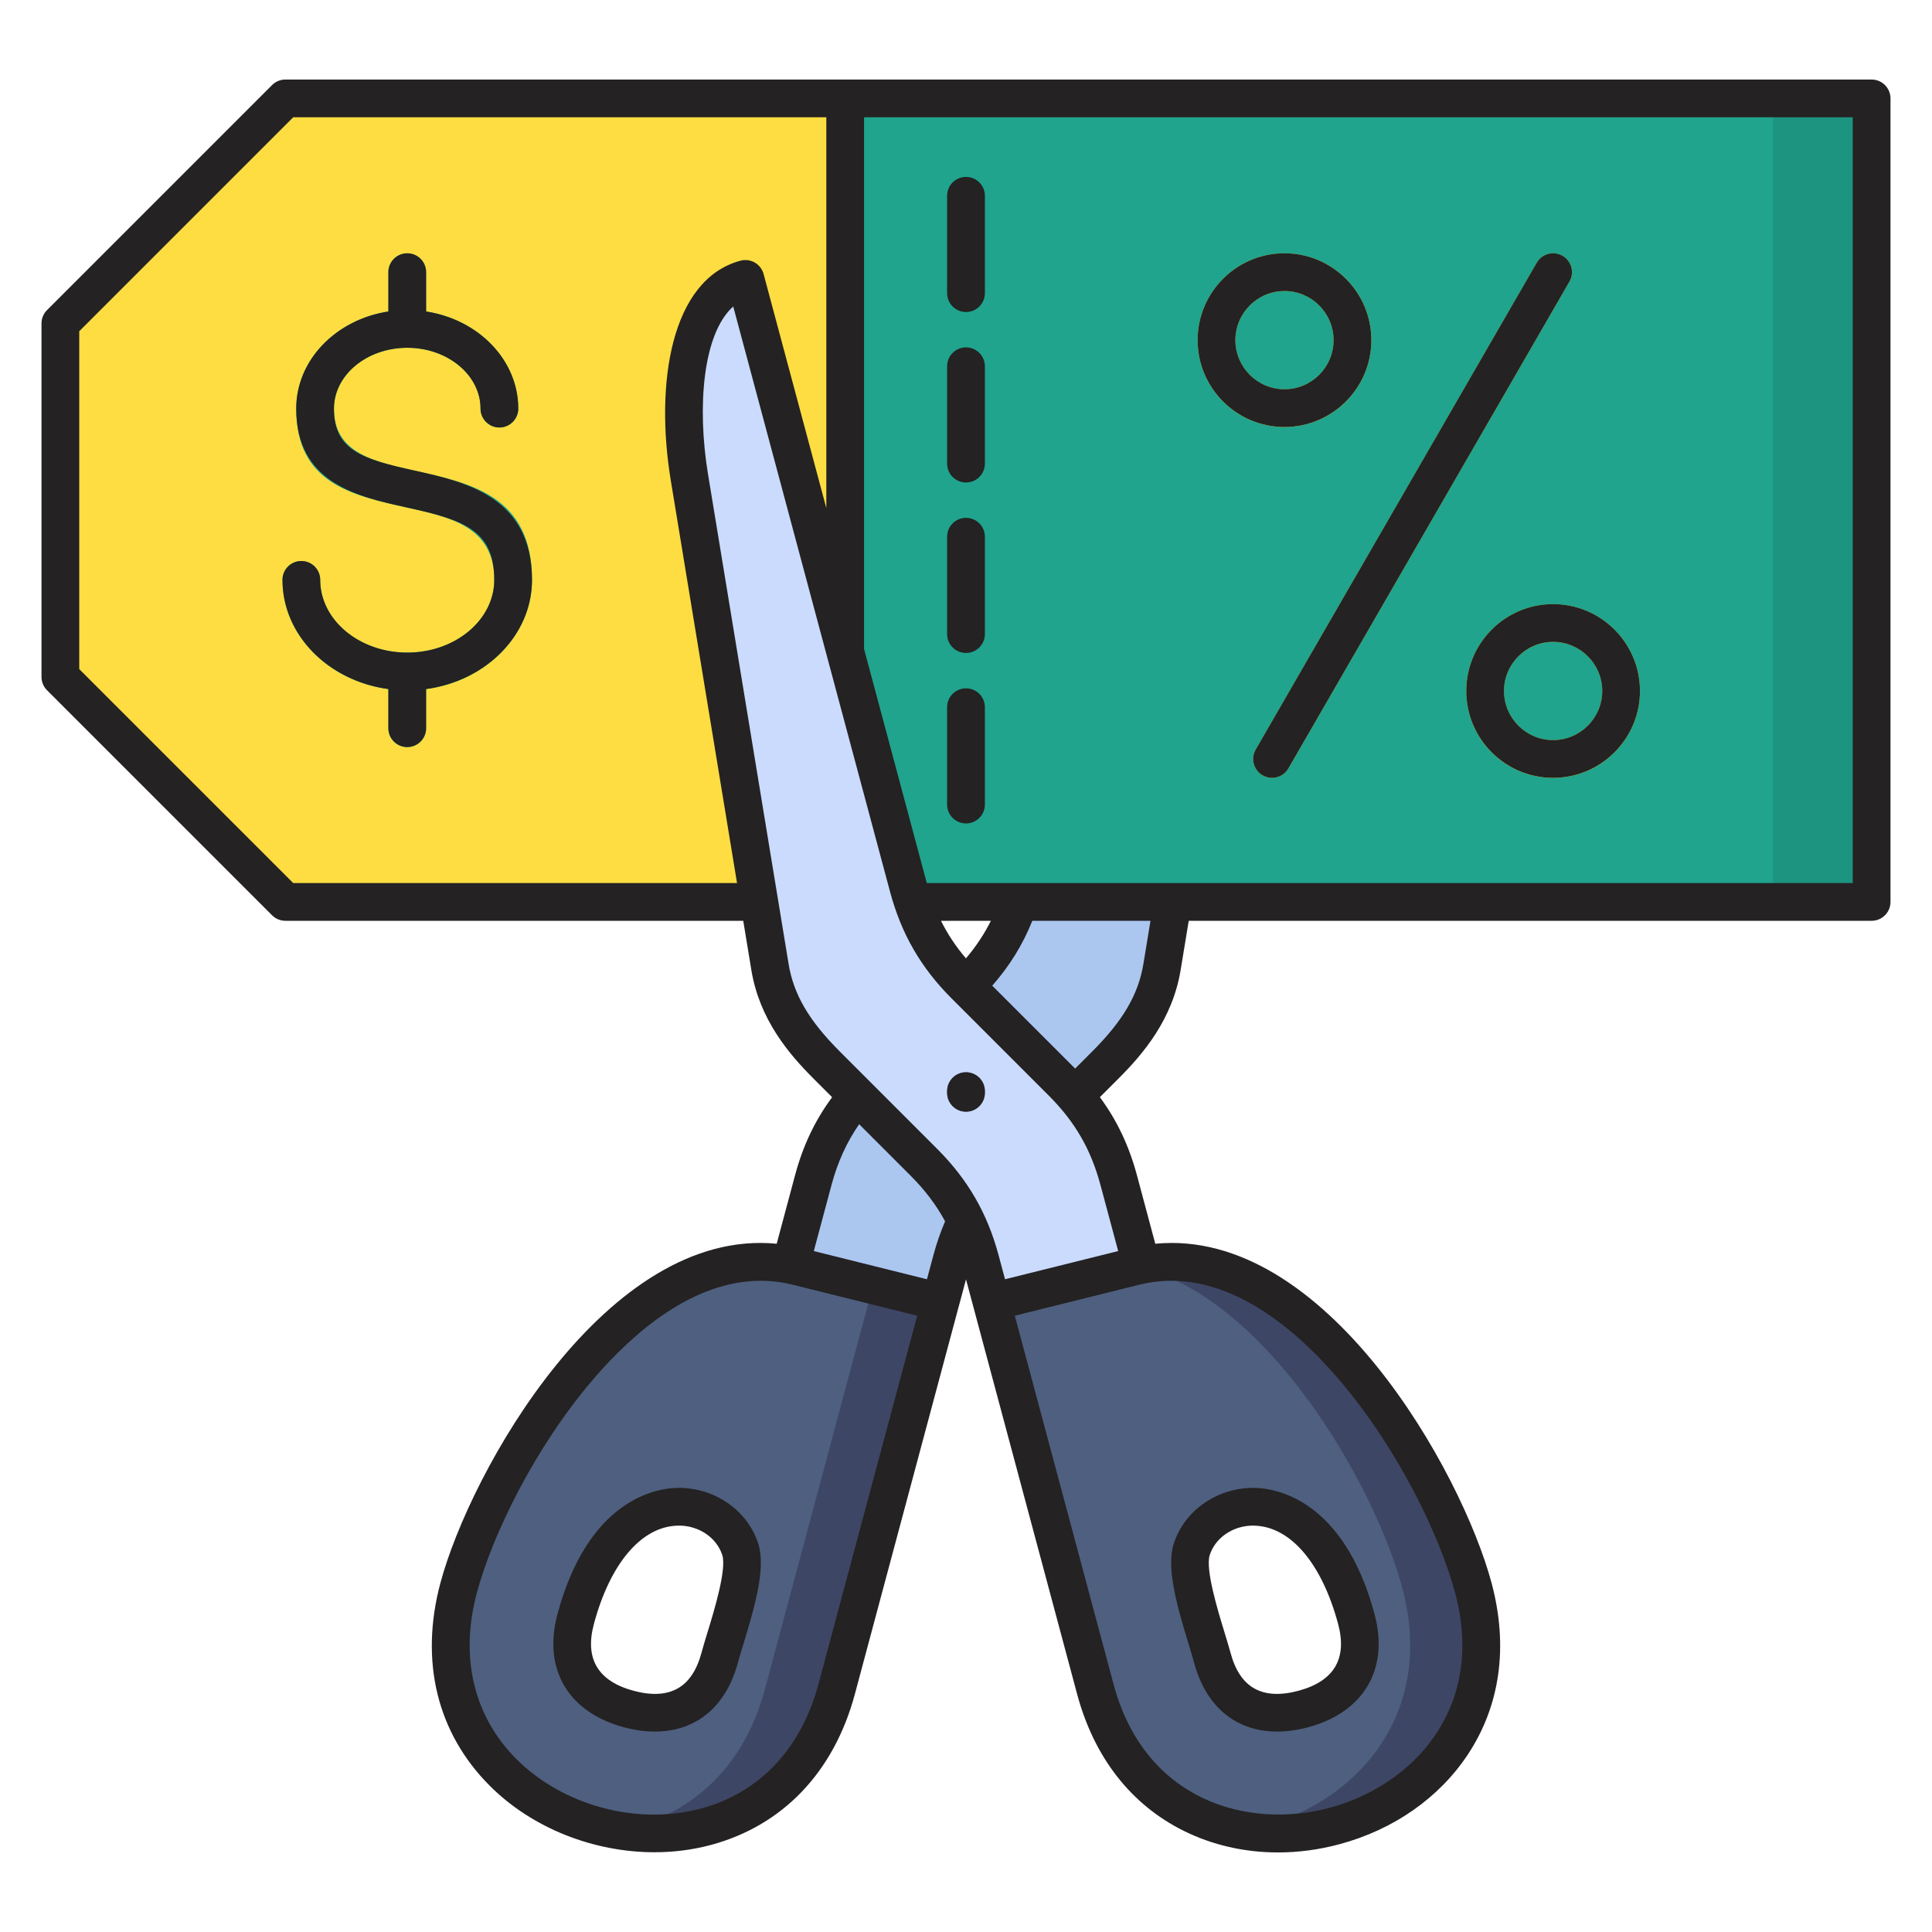
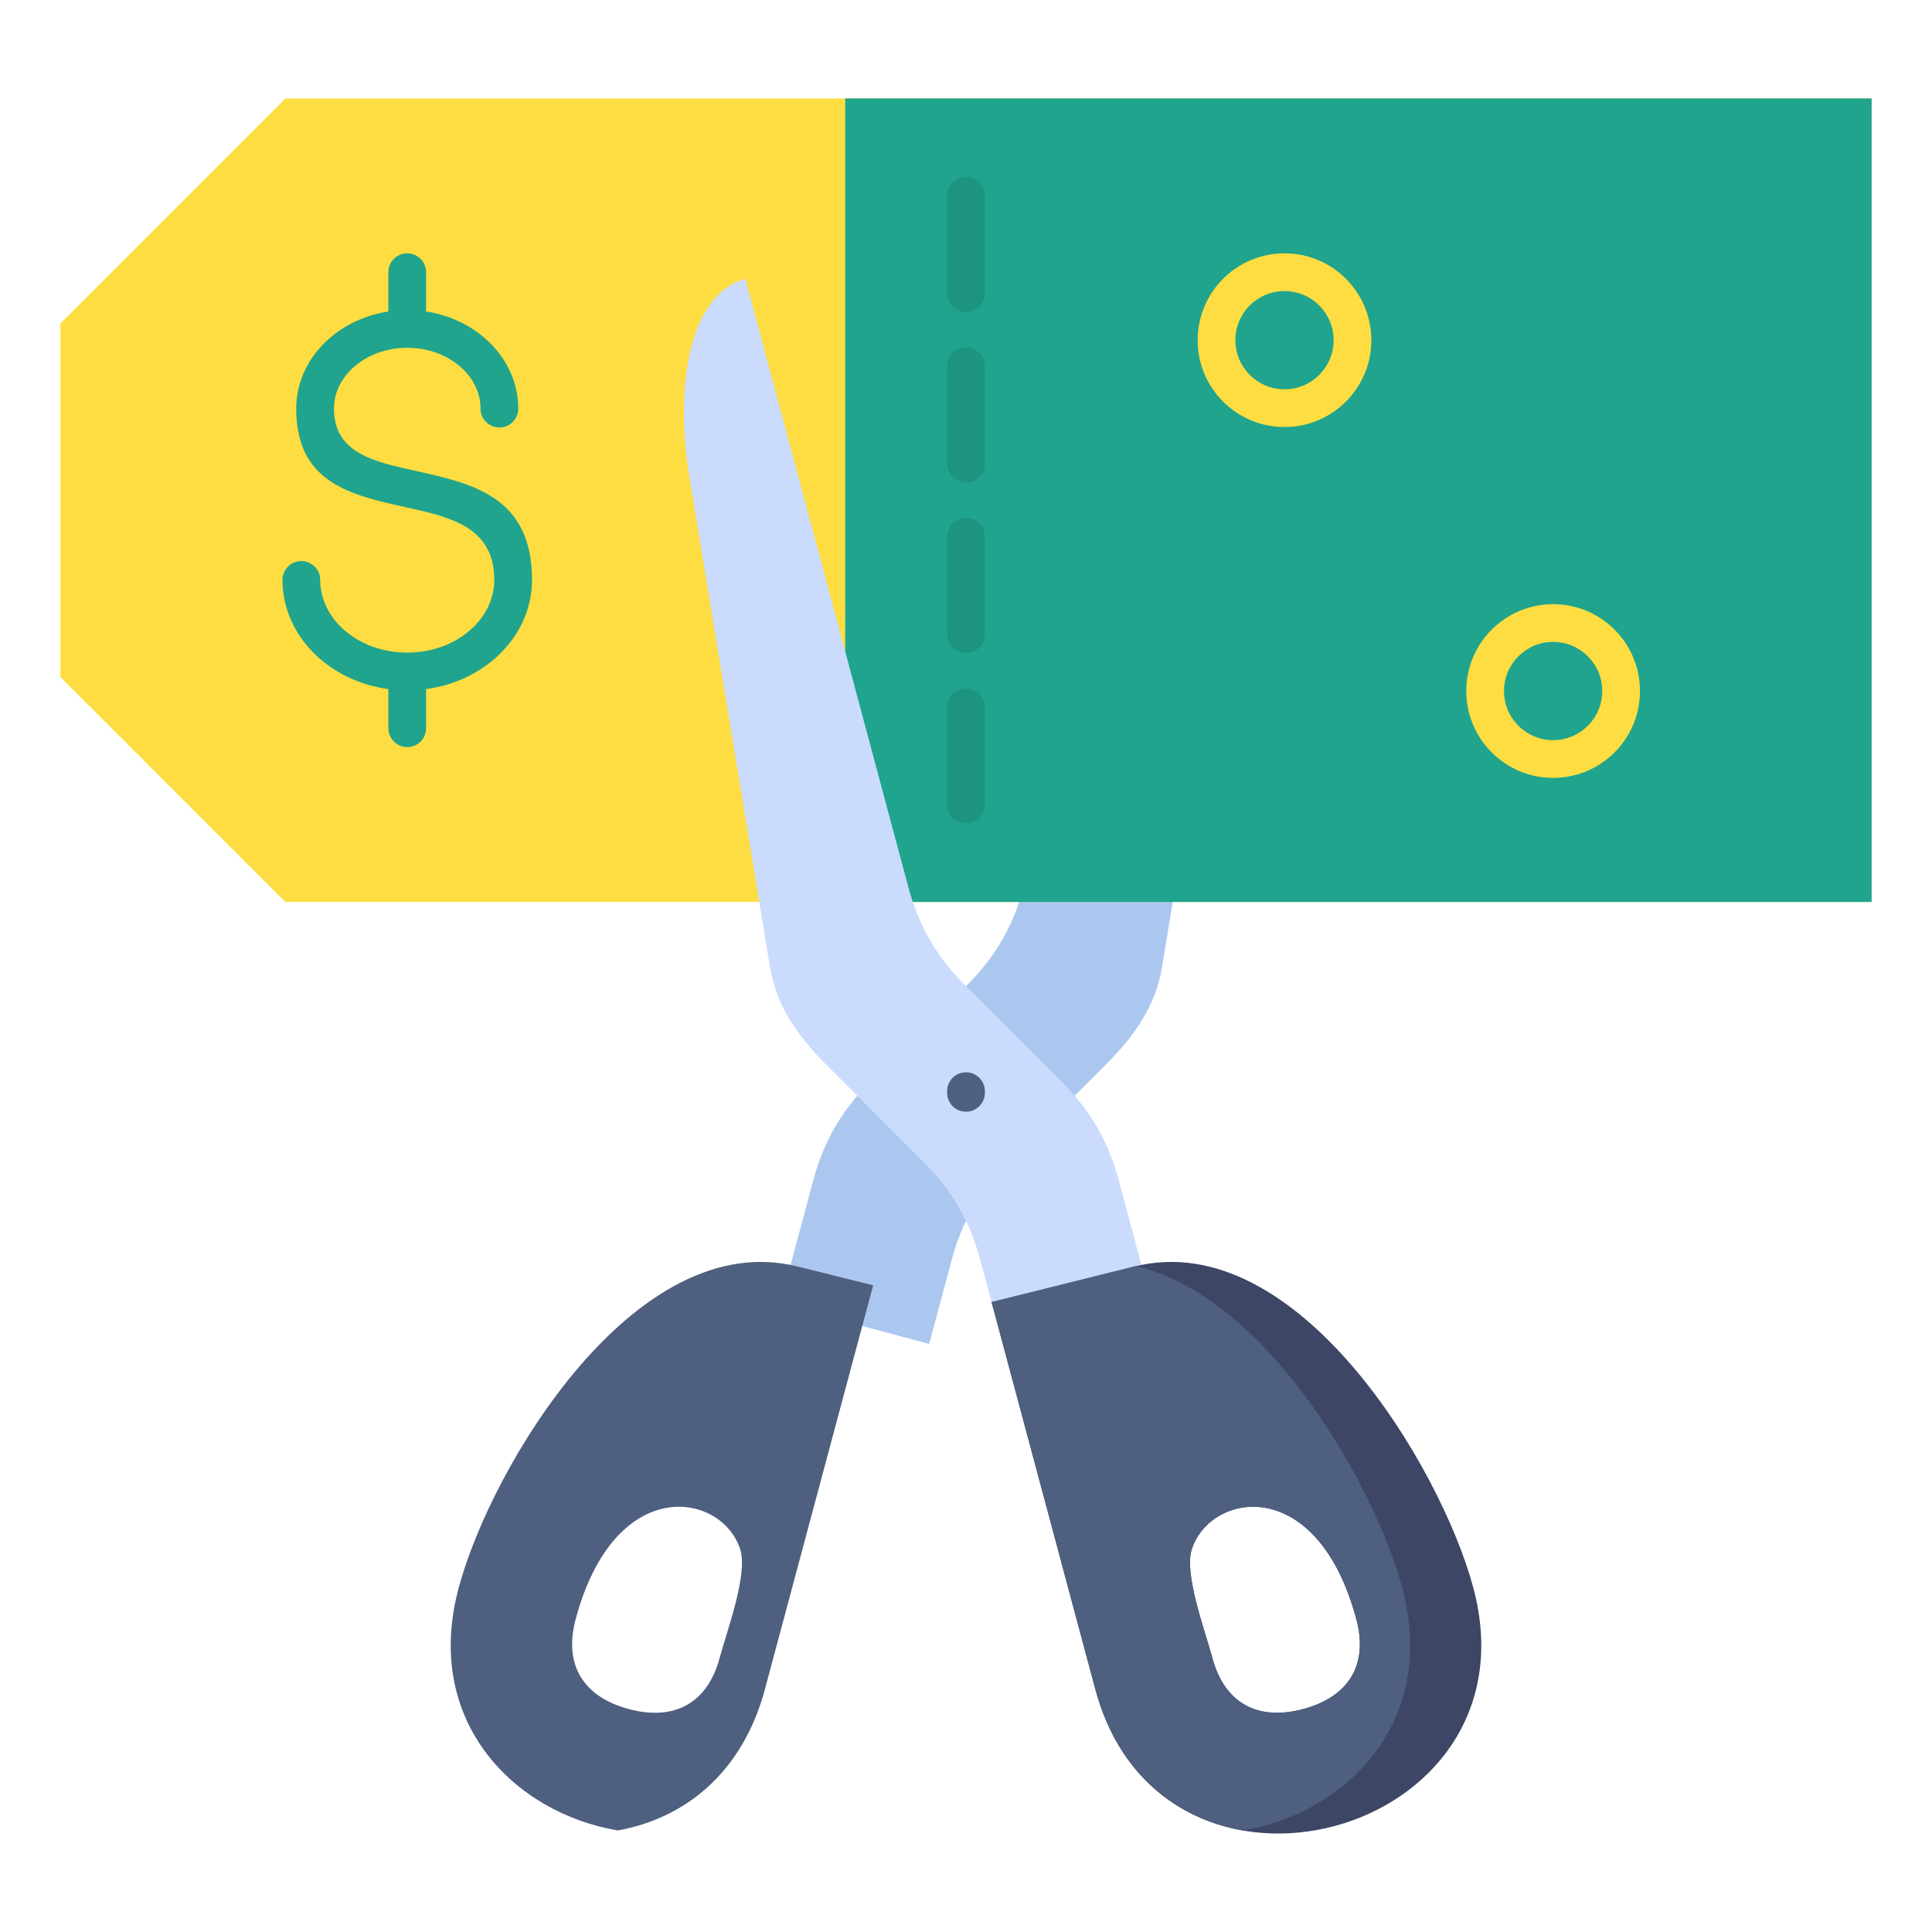
<svg xmlns="http://www.w3.org/2000/svg" id="Layer_1" height="512" viewBox="0 0 512 512" width="512" data-name="Layer 1">
  <g>
    <path d="m271.28 235.09 43.183-161.162c15.287 4.096 18.671 29.256 14.845 52.514l-21.358 129.819c-1.726 10.494-7.474 18.45-14.994 25.97l-25.777 25.777c-7.521 7.52-12.241 15.697-14.994 25.97l-5.944 22.182-39.506-10.586 8.78-32.768c2.753-10.273 7.473-18.449 14.994-25.97l25.777-25.777c7.521-7.521 12.241-15.696 14.994-25.97z" fill="#abc7f0" fill-rule="evenodd" />
    <path d="m75.635 239.033h420.365v-212.943h-420.365l-59.635 59.636v93.671z" fill="#fddd41" fill-rule="evenodd" />
    <path d="m223.989 26.09h272.011v212.942h-272.011z" fill="#20a48d" />
    <g fill-rule="evenodd">
      <path d="m251 51.901c0-2.761 2.239-5 5-5s5 2.239 5 5v25.797c0 2.761-2.239 5-5 5s-5-2.239-5-5zm0 135.524c0-2.761 2.239-5 5-5s5 2.239 5 5v25.797c0 2.761-2.239 5-5 5s-5-2.239-5-5zm0-45.175c0-2.761 2.239-5 5-5s5 2.239 5 5v25.797c0 2.761-2.239 5-5 5s-5-2.239-5-5zm0-45.175c0-2.761 2.239-5 5-5s5 2.239 5 5v25.797c0 2.761-2.239 5-5 5s-5-2.239-5-5z" fill="#1d947f" />
      <path d="m137.347 108.292c0 2.761-2.239 5-5 5s-5-2.239-5-5c0-4.321-2.069-8.271-5.415-11.164-3.54-3.062-8.489-4.955-14.007-4.955s-10.467 1.894-14.007 4.955c-3.345 2.893-5.415 6.843-5.415 11.164 0 11.726 10.577 14.062 21.4 16.451 15.359 3.39 31.084 6.862 31.084 28.939 0 8.212-3.805 15.61-9.958 20.931-4.83 4.177-11.116 7.062-18.105 8.004v10.371c0 2.761-2.239 5-5 5s-5-2.239-5-5v-10.371c-6.989-.942-13.275-3.828-18.105-8.005-6.152-5.32-9.958-12.718-9.958-20.93 0-2.761 2.239-5 5-5s5 2.239 5 5c0 5.191 2.477 9.929 6.481 13.391 4.199 3.631 10.059 5.878 16.582 5.878s12.383-2.246 16.582-5.878c4.004-3.463 6.481-8.201 6.481-13.392 0-14.084-11.753-16.678-23.233-19.212-14.794-3.266-29.252-6.458-29.252-26.178 0-7.343 3.398-13.953 8.891-18.703 4.166-3.603 9.546-6.125 15.53-7.038v-10.415c0-2.761 2.239-5 5-5s5 2.239 5 5v10.415c5.984.914 11.364 3.435 15.53 7.038 5.493 4.751 8.891 11.36 8.891 18.703z" fill="#20a48d" />
-       <path d="m407.277 69.635c1.381-2.384 4.433-3.197 6.816-1.816 2.384 1.381 3.197 4.433 1.816 6.816l-74.485 129.012c-1.381 2.384-4.433 3.197-6.816 1.816-2.384-1.381-3.197-4.433-1.816-6.816z" fill="#fddd41" />
      <path d="m340.406 67.135c6.355 0 12.11 2.577 16.275 6.742s6.742 9.92 6.742 16.275-2.577 12.11-6.742 16.275c-4.166 4.165-9.92 6.742-16.275 6.742s-12.11-2.577-16.275-6.742-6.742-9.92-6.742-16.275 2.576-12.11 6.742-16.275c4.165-4.165 9.92-6.742 16.275-6.742zm9.205 13.812c-2.355-2.355-5.61-3.812-9.205-3.812s-6.85 1.457-9.205 3.812-3.812 5.61-3.812 9.205 1.457 6.85 3.812 9.205 5.61 3.812 9.205 3.812 6.85-1.457 9.205-3.812 3.812-5.61 3.812-9.205-1.457-6.85-3.812-9.205z" fill="#fddd41" />
      <path d="m411.594 160.112c6.355 0 12.109 2.576 16.275 6.742s6.742 9.92 6.742 16.275-2.577 12.11-6.742 16.275c-4.166 4.165-9.92 6.742-16.275 6.742s-12.11-2.577-16.275-6.742-6.742-9.92-6.742-16.275 2.576-12.109 6.742-16.275c4.165-4.165 9.92-6.742 16.275-6.742zm9.205 13.812c-2.355-2.355-5.61-3.812-9.205-3.812s-6.85 1.457-9.205 3.812-3.812 5.61-3.812 9.205 1.457 6.85 3.812 9.205 5.61 3.812 9.205 3.812 6.85-1.457 9.205-3.812 3.812-5.61 3.812-9.205-1.457-6.85-3.812-9.205z" fill="#fddd41" />
      <path d="m240.72 235.09-43.183-161.162c-15.287 4.096-18.671 29.256-14.845 52.514l21.358 129.819c1.726 10.494 7.474 18.45 14.994 25.97l25.777 25.777c7.521 7.52 12.241 15.697 14.994 25.97l5.944 22.182 39.506-10.586-8.78-32.768c-2.753-10.273-7.473-18.449-14.994-25.97l-25.777-25.777c-7.521-7.521-12.241-15.696-14.994-25.97z" fill="#cadbfd" />
      <path d="m290.272 447.645-27.485-102.575 37.895-9.443c43.009-10.718 81.155 53.025 89.77 85.175 17.756 66.266-82.424 93.109-100.18 26.843zm31.007-8.309c3.265 12.186 12.167 16.775 24.092 13.58s17.339-11.62 14.074-23.806c-10.337-38.581-38.645-33.799-43.61-18.544-2.133 6.555 3.553 21.716 5.443 28.77z" fill="#3d4665" />
      <path d="m290.272 447.645-27.485-102.575 37.895-9.443c.127-.031.253-.054.38-.084 34.723 8.048 63.253 58.003 70.557 85.26 9.517 35.517-14.847 59.698-42.24 64.299-17.332-3.035-33.037-14.801-39.107-37.456zm31.007-8.309c3.265 12.186 12.167 16.775 24.092 13.58s17.339-11.62 14.074-23.806c-10.337-38.581-38.645-33.799-43.61-18.544-2.133 6.555 3.553 21.716 5.443 28.77z" fill="#4e5f7f" />
-       <path d="m221.728 447.645 27.485-102.575-37.895-9.443c-43.009-10.718-81.155 53.025-89.77 85.175-17.756 66.266 82.424 93.109 100.18 26.843zm-31.006-8.309c-3.265 12.186-12.167 16.775-24.092 13.58s-17.339-11.62-14.075-23.806c10.337-38.581 38.646-33.799 43.61-18.544 2.133 6.555-3.553 21.716-5.443 28.77z" fill="#3d4665" />
      <path d="m231.394 340.63-20.076-5.003c-43.009-10.718-81.155 53.025-89.77 85.175-9.506 35.475 14.79 59.642 42.143 64.284 17.3-3.057 32.967-14.82 39.028-37.441zm-40.673 98.707c-3.265 12.186-12.167 16.775-24.092 13.58s-17.339-11.62-14.075-23.806c10.337-38.581 38.646-33.799 43.61-18.544 2.133 6.555-3.553 21.716-5.443 28.77z" fill="#4e5f7f" />
      <path d="m251 289.171c0-2.761 2.239-5 5-5s5 2.239 5 5v.443c0 2.761-2.239 5-5 5s-5-2.239-5-5z" fill="#4e5f7f" />
    </g>
-     <path d="m469.823 26.09h26.177v212.942h-26.177z" fill="#1d947f" />
  </g>
-   <path d="m187.457 432.719c-.598 1.952-1.161 3.798-1.565 5.31-1.244 4.642-3.389 7.829-6.383 9.473-2.981 1.649-6.88 1.838-11.588.576-9.456-2.541-13.004-8.489-10.537-17.69 4.308-16.076 12.599-25.827 22.178-26.077.118-.013.233-.013.351-.013 5.293 0 9.988 3.169 11.496 7.803 1.213 3.728-2.146 14.718-3.952 20.617zm-8.159-38.408c-5.341.141-23.396 2.967-31.572 33.498-3.891 14.511 2.857 25.972 17.61 29.933 2.853.756 5.609 1.139 8.225 1.139 3.97 0 7.61-.87 10.775-2.62 5.39-2.958 9.267-8.37 11.214-15.641.361-1.336.875-3.029 1.473-4.981 3.328-10.889 5.921-20.406 3.895-26.627-2.902-8.92-11.781-14.96-21.62-14.7zm81.701-105.149v.444c0 2.761-2.238 4.998-4.998 4.998s-5.003-2.237-5.003-4.998v-.444c0-2.761 2.238-5.003 5.003-5.003s4.998 2.242 4.998 5.003zm59.593 122.94c1.503-4.633 6.199-7.803 11.496-7.803.114 0 .229 0 .347.013 9.579.251 17.874 10.001 22.187 26.077 2.457 9.201-1.082 15.149-10.546 17.69-4.708 1.262-8.607 1.073-11.588-.576-2.989-1.644-5.139-4.831-6.378-9.473-.405-1.512-.971-3.359-1.569-5.31-1.803-5.899-5.166-16.89-3.948-20.617zm-4.141 28.517c1.943 7.271 5.82 12.683 11.214 15.641 3.161 1.749 6.805 2.62 10.77 2.62 2.62 0 5.376-.383 8.23-1.139 14.753-3.961 21.492-15.421 17.615-29.933-8.181-30.53-26.24-33.357-31.581-33.498-9.803-.242-18.718 5.781-21.615 14.7-2.027 6.22.563 15.738 3.895 26.627.594 1.952 1.108 3.644 1.473 4.981zm108.16-257.499c0 7.179-5.842 13.017-13.021 13.017s-13.012-5.838-13.012-13.017 5.842-13.017 13.012-13.017 13.021 5.838 13.021 13.017zm-36.03 0c0 12.692 10.317 23.013 23.009 23.013s23.018-10.322 23.018-23.013-10.318-23.018-23.018-23.018-23.009 10.326-23.009 23.018zm-48.176-105.993c7.179 0 13.012 5.838 13.012 13.017s-5.833 13.017-13.012 13.017-13.017-5.842-13.017-13.017 5.842-13.017 13.017-13.017zm0 36.03c12.691 0 23.013-10.322 23.013-23.013s-10.322-23.018-23.013-23.018-23.018 10.322-23.018 23.018 10.326 23.013 23.018 23.013zm-7.627 85.481c-1.38 2.392-.563 5.447 1.829 6.831.787.453 1.649.668 2.497.668 1.728 0 3.412-.897 4.334-2.501l74.482-129.011c1.389-2.392.567-5.451-1.833-6.831-2.387-1.38-5.446-.558-6.827 1.829zm-191.791-44.967c0 14.634-12.195 26.794-28.064 28.935v10.37c0 2.765-2.238 5.003-4.998 5.003s-4.998-2.238-4.998-5.003v-10.37c-15.87-2.141-28.064-14.3-28.064-28.935 0-2.761 2.238-4.998 4.998-4.998s4.998 2.238 4.998 4.998c0 10.625 10.348 19.268 23.066 19.268s23.062-8.643 23.062-19.268c0-13.408-8.392-15.918-23.233-19.193-13.034-2.875-29.251-6.458-29.251-26.196 0-12.889 10.572-23.62 24.424-25.734v-10.423c0-2.761 2.237-4.998 4.998-4.998s4.998 2.237 4.998 4.998v10.423c13.847 2.114 24.424 12.845 24.424 25.734 0 2.761-2.238 5.003-5.003 5.003s-4.998-2.242-4.998-5.003c0-8.889-8.713-16.12-19.422-16.12s-19.422 7.231-19.422 16.12c0 11.166 7.737 13.412 21.404 16.432 13.118 2.897 31.08 6.862 31.08 28.957zm110.011 59.54v-25.796c0-2.761 2.238-4.998 5.003-4.998s4.998 2.238 4.998 4.998v25.796c0 2.761-2.238 5.003-4.998 5.003s-5.003-2.242-5.003-5.003zm0-45.174v-25.796c0-2.761 2.238-5.003 5.003-5.003s4.998 2.242 4.998 5.003v25.796c0 2.761-2.238 4.998-4.998 4.998s-5.003-2.238-5.003-4.998zm0-45.174v-25.796c0-2.765 2.238-5.003 5.003-5.003s4.998 2.238 4.998 5.003v25.796c0 2.761-2.238 4.998-4.998 4.998s-5.003-2.238-5.003-4.998zm0-45.174v-25.8c0-2.761 2.238-4.998 5.003-4.998s4.998 2.238 4.998 4.998v25.8c0 2.761-2.238 4.998-4.998 4.998s-5.003-2.238-5.003-4.998zm240.002 156.332v-202.943h-262.014v140.902l16.564 61.804c.018.084.044.158.066.238h245.383zm-187.984 21.417c-1.332 8.097-5.398 15.052-13.597 23.246l-4.497 4.501-21.967-21.967c4.611-5.257 8.08-10.849 10.621-17.197h31.318l-1.877 11.416zm-47.029-1.459c-2.668-3.134-4.849-6.405-6.616-9.957h13.228c-1.772 3.543-3.952 6.823-6.612 9.957zm40.347 77.568-4.682-17.457c-2.536-9.474-6.761-16.793-13.698-23.73l-25.778-25.774c-8.133-8.137-13.307-17.101-16.288-28.214l-41.573-155.15c-8.032 7.135-9.641 26.473-6.691 44.396l21.36 129.82c1.328 8.097 5.394 15.052 13.597 23.246l25.774 25.778c8.137 8.133 13.311 17.096 16.287 28.21l1.701 6.348 29.99-7.473zm58.336 33.841c-12.287-14.309-31.423-30.245-52.779-24.921l-32.957 8.212 26.166 97.658c8.26 30.834 35.489 38.584 57.289 32.742 21.791-5.838 41.49-26.17 33.23-56.99-4.001-14.951-15.131-38.29-30.948-56.7zm-137.772 80.949 26.169-97.658-32.962-8.212c-2.879-.717-5.728-1.046-8.515-1.046-17.888 0-33.634 13.588-44.264 25.968-15.822 18.411-26.944 41.749-30.948 56.7-4.581 17.092-.857 32.75 10.494 44.101 12.357 12.357 32.003 17.619 48.884 13.1 15.5-4.15 26.561-15.861 31.142-32.953zm10.788-148.406 13.597 13.601c3.829 3.829 6.827 7.776 9.179 12.133-1.222 2.84-2.246 5.803-3.108 9.012l-1.701 6.343-29.985-7.473 4.677-17.457c1.64-6.119 4.018-11.359 7.342-16.16zm-149.98-63.91h117.62l-17.571-106.78c-4.172-25.361-.075-53.179 18.49-58.155 2.664-.712 5.407.87 6.119 3.539l16.622 62.033v-103.58h-141.281l-56.705 56.709v89.53l56.705 56.705zm418.292-212.939h-420.364c-1.328 0-2.598.523-3.534 1.464l-59.637 59.636c-.941.937-1.464 2.207-1.464 3.534v93.671c0 1.327.523 2.598 1.464 3.534l59.637 59.637c.936.936 2.207 1.464 3.534 1.464h121.336l2.145 13.043c2.145 13.048 9.887 22.187 16.393 28.693l5.016 5.016c-4.546 6.141-7.724 12.828-9.838 20.727l-4.853 18.107c-45.02-4.396-81.182 60.278-89.117 89.89-5.543 20.692-.897 39.78 13.087 53.759 11.263 11.271 27.577 17.61 43.648 17.61 5.042 0 10.063-.628 14.894-1.921 19.096-5.117 32.667-19.329 38.211-40.017l27.484-102.577h.005l1.956-7.306 4.928 18.402 24.512 91.482c4.497 16.78 14.265 29.317 28.249 36.259 7.645 3.798 16.191 5.728 24.992 5.728 5.385 0 10.867-.717 16.287-2.18 14.3-3.829 26.372-12.247 33.981-23.708 8.638-13.008 10.828-28.75 6.33-45.53-7.93-29.612-44.092-94.286-89.117-89.89l-4.849-18.107c-2.097-7.825-5.288-14.582-9.834-20.736l5.007-5.007c6.506-6.506 14.247-15.646 16.393-28.693l2.149-13.043h180.968c2.761 0 5.003-2.238 5.003-4.998v-212.945c0-2.761-2.242-4.998-5.003-4.998z" fill="#242222" fill-rule="evenodd" />
</svg>